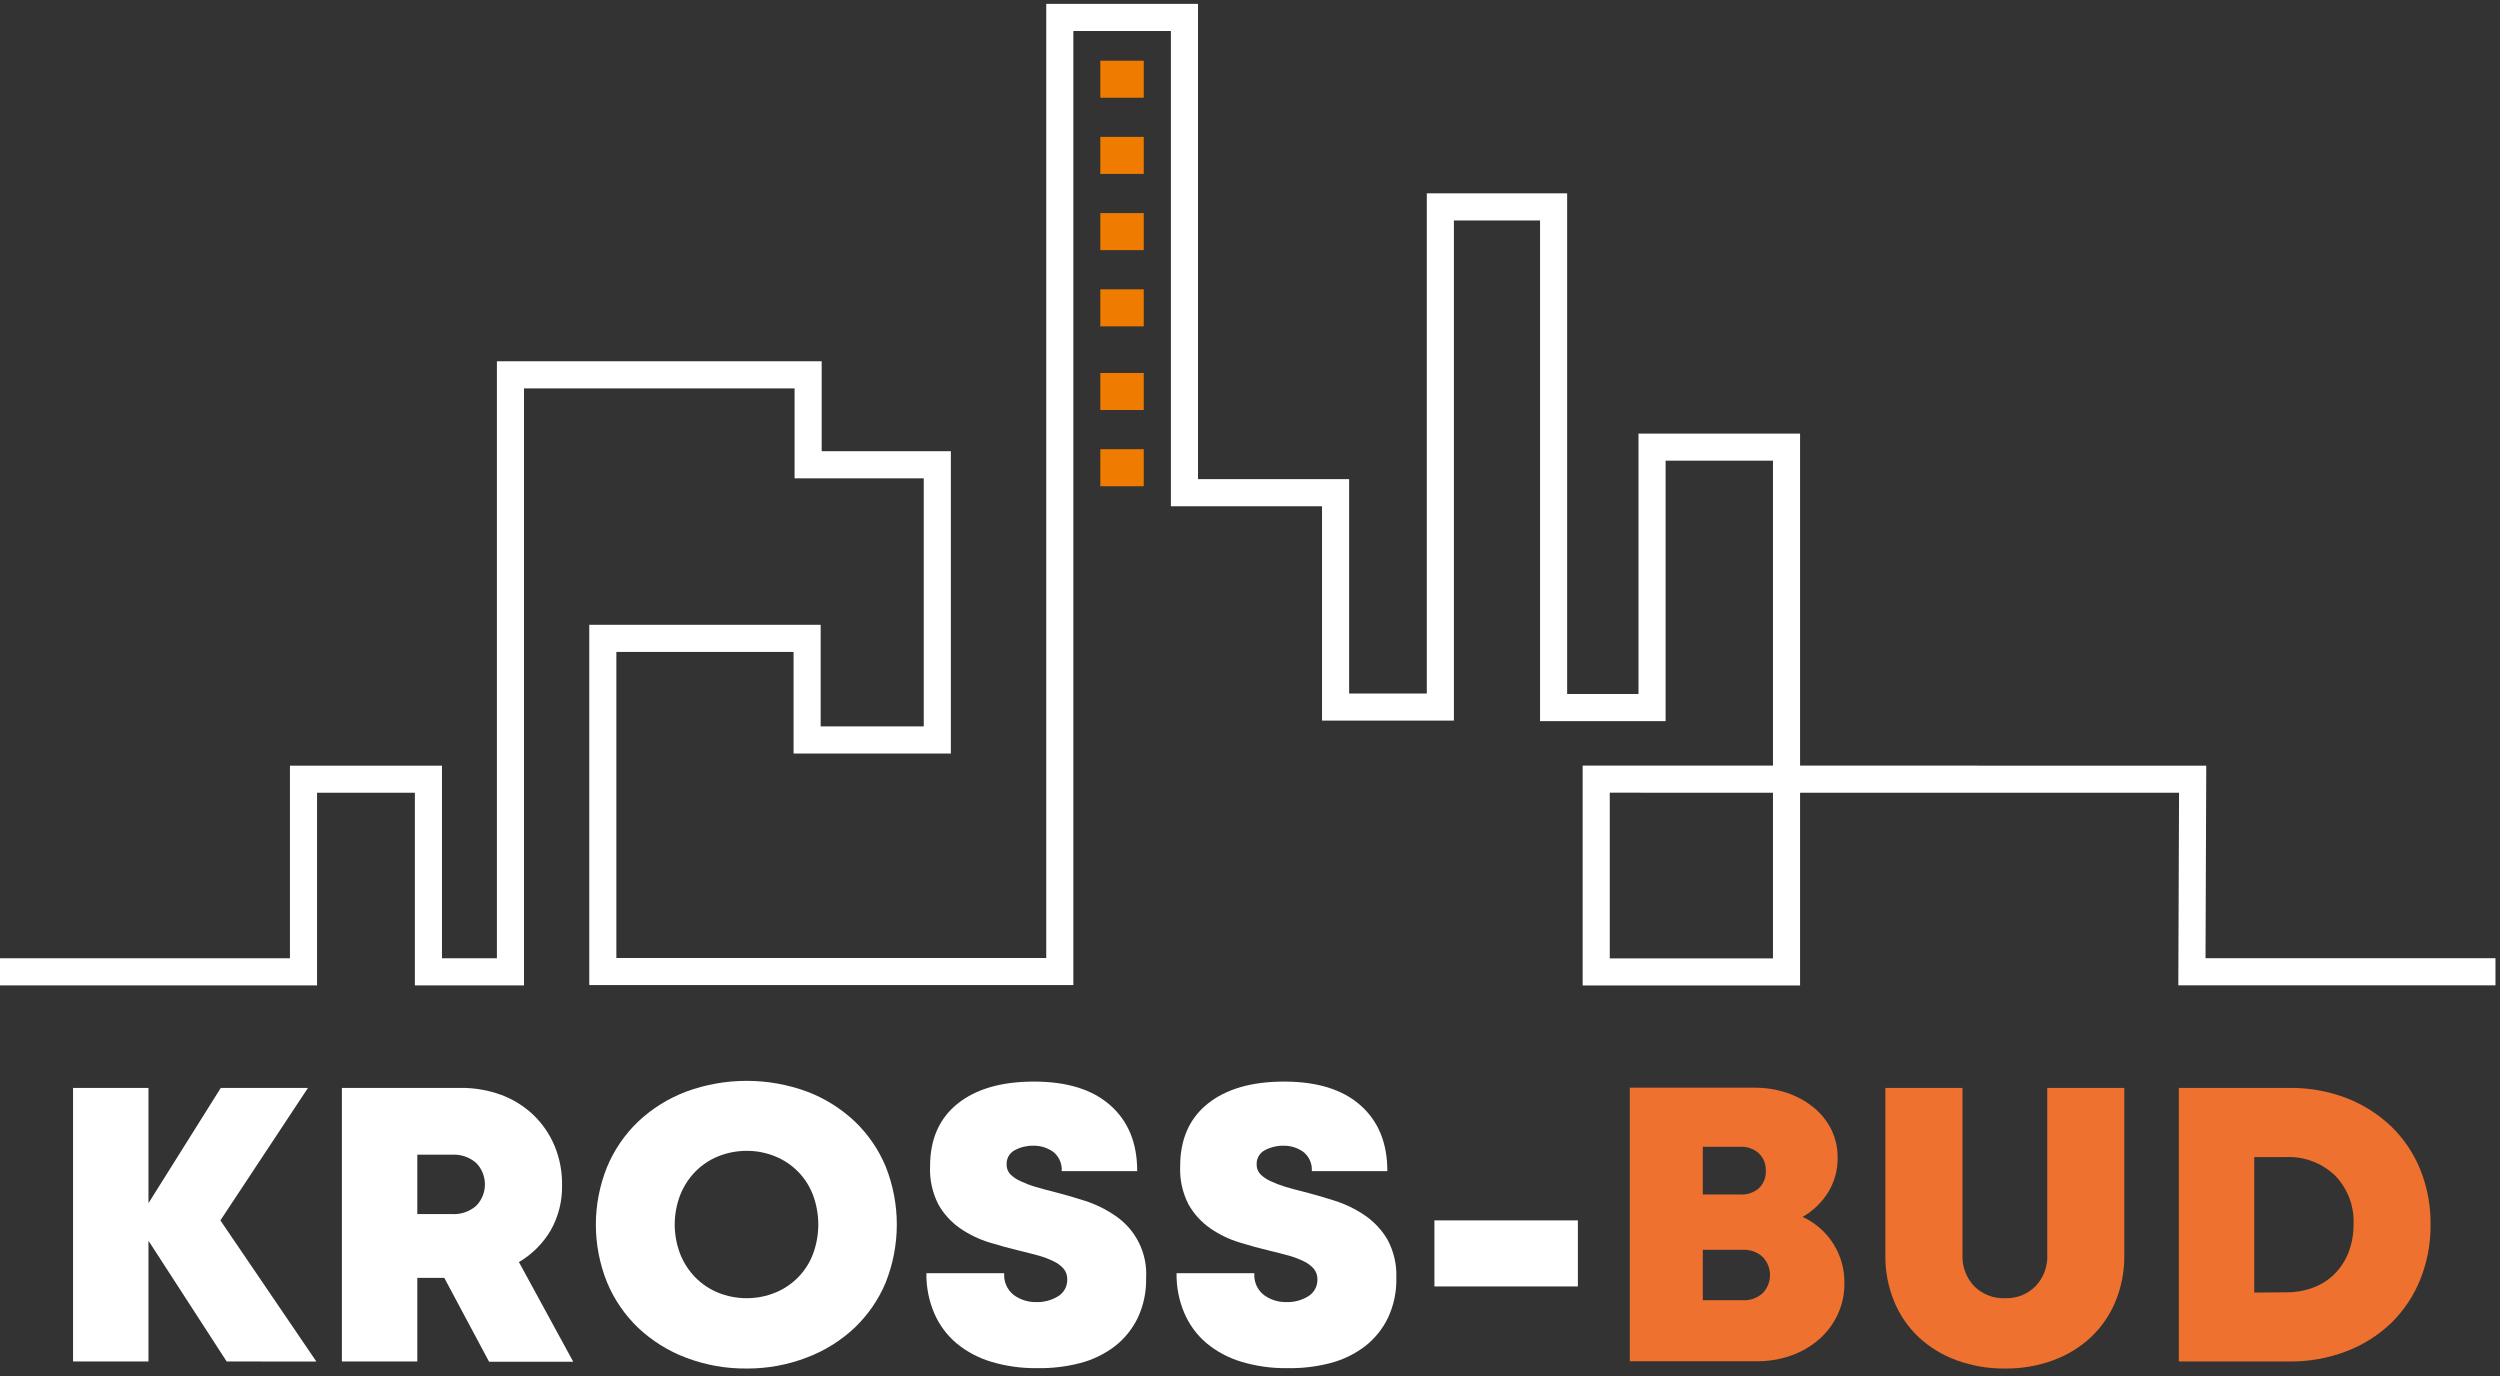
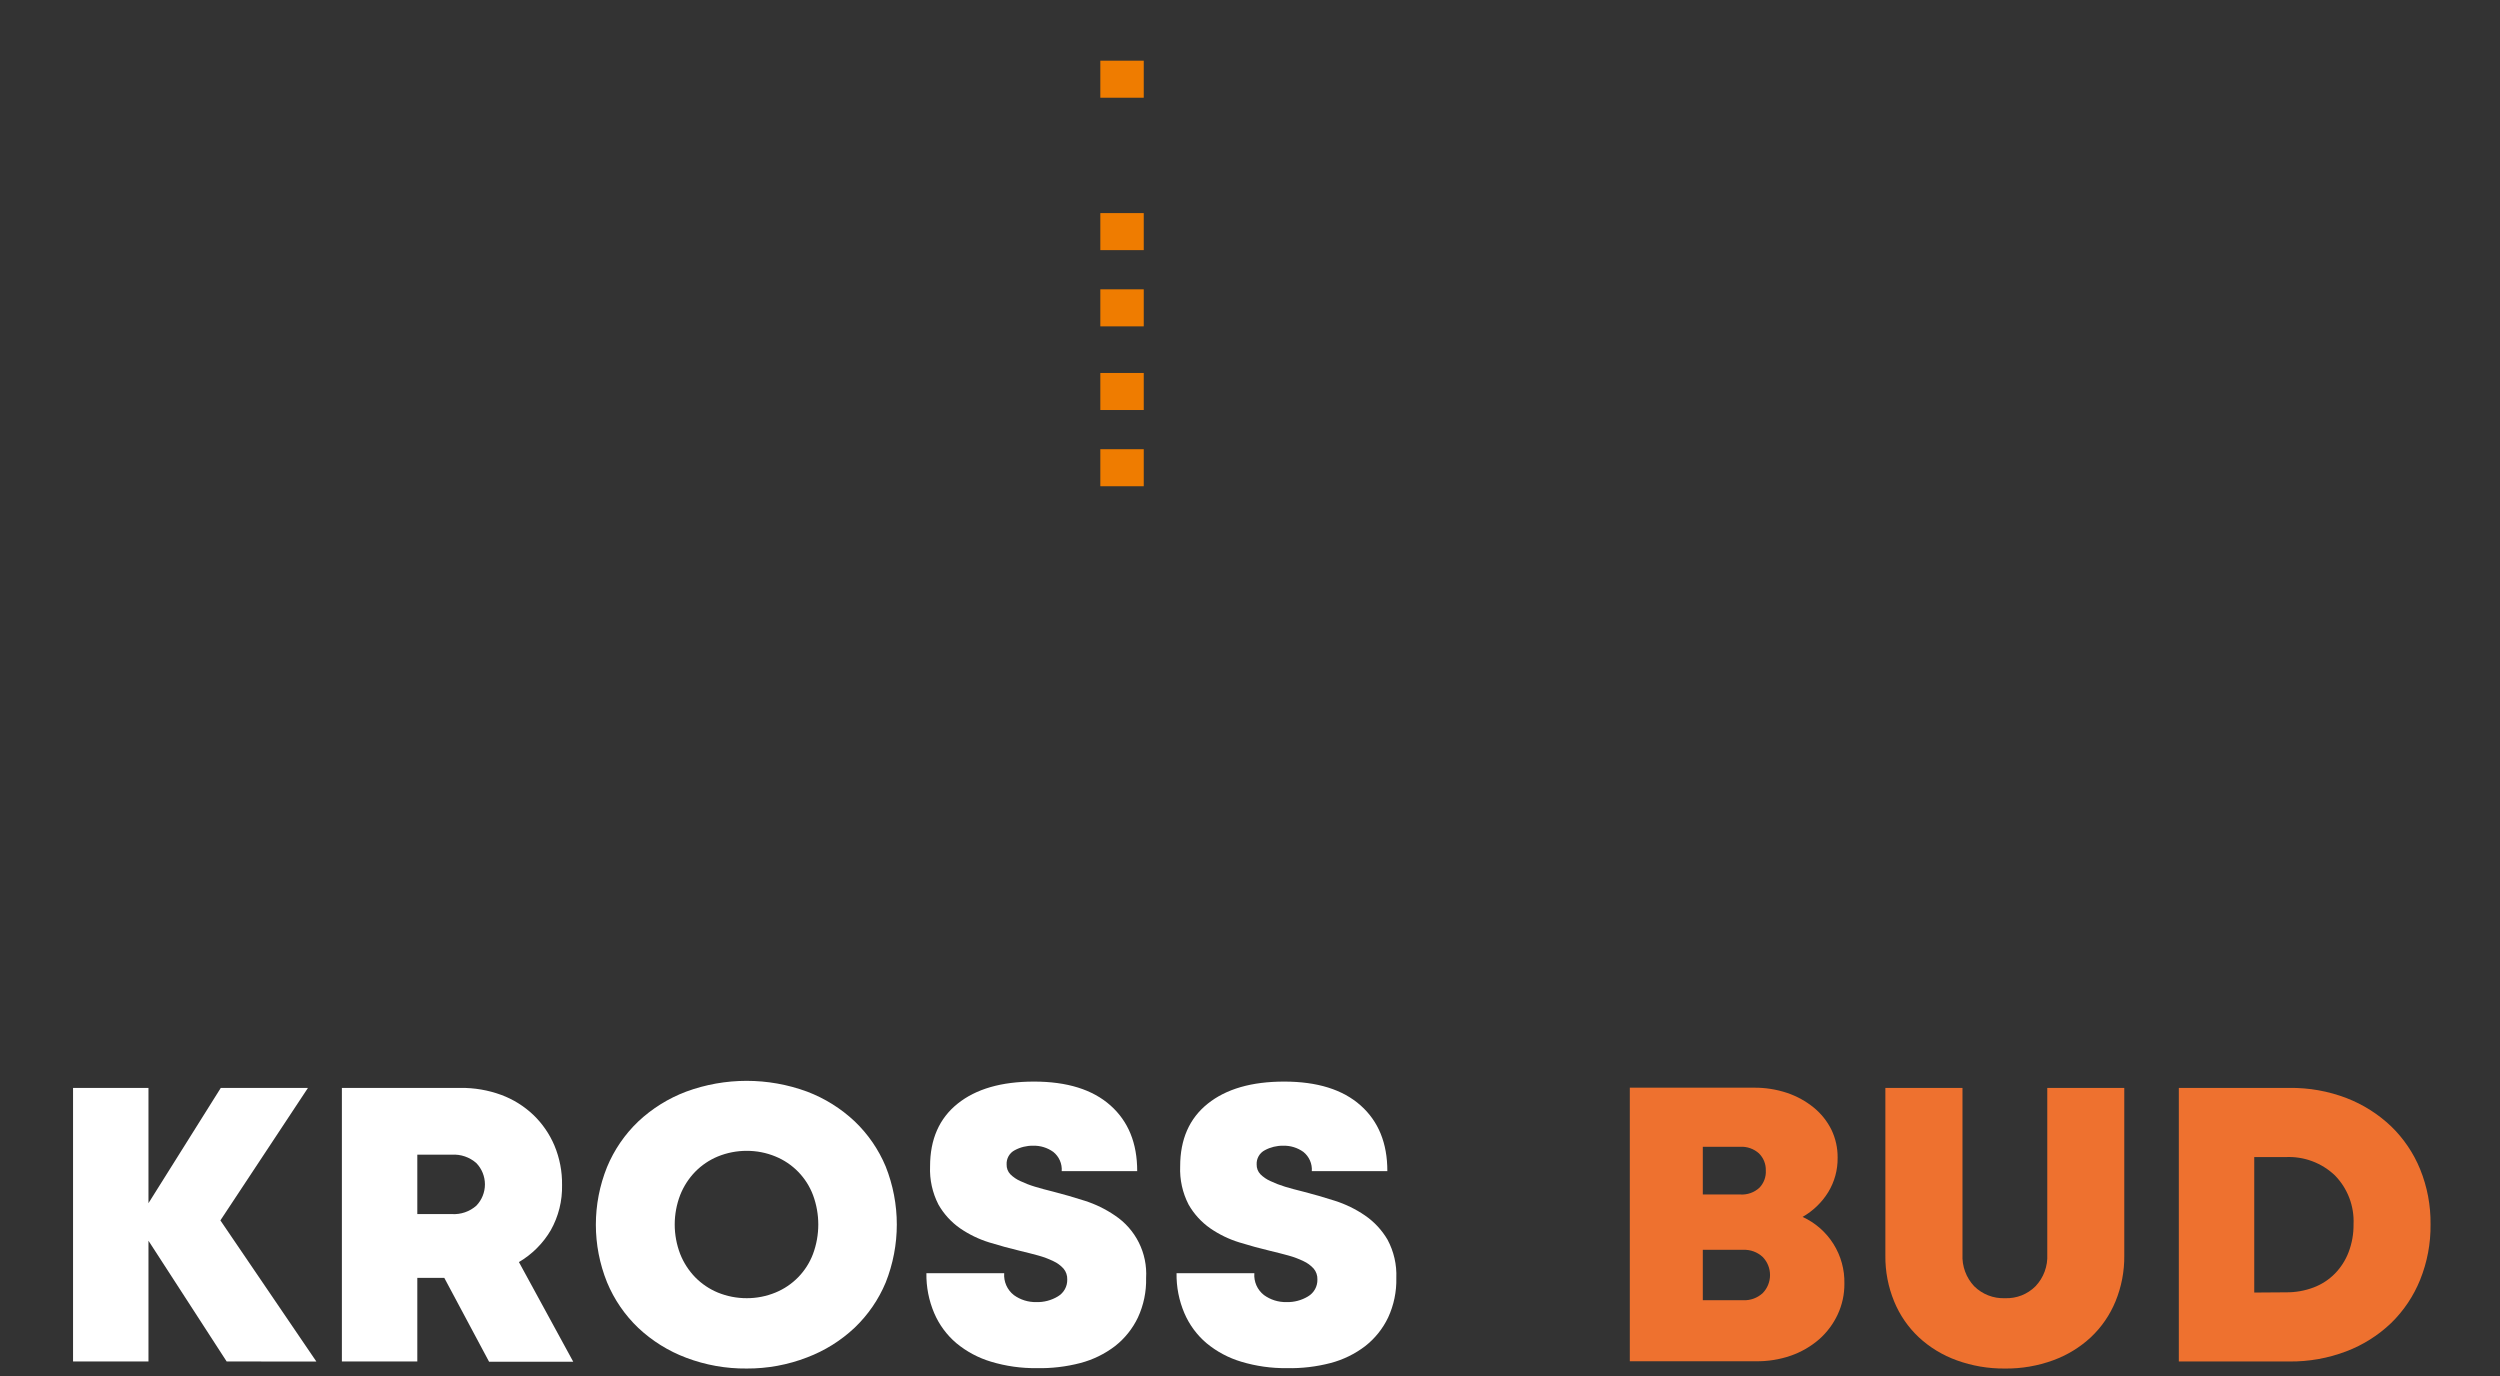
<svg xmlns="http://www.w3.org/2000/svg" width="287" height="158" viewBox="0 0 287 158" fill="none">
  <rect x="0" y="0" width="287" height="158" fill="#333333" stroke="none" />
  <path d="M26.02 156.298L17.044 142.435V156.298H8.386V124.892H17.044V138.125L25.346 124.892H35.353L25.301 140.102L36.318 156.304L26.02 156.298Z" fill="white" />
  <path d="M51.005 146.699H47.907V156.298H39.248V124.891H52.858C54.456 124.872 56.044 125.144 57.544 125.695C58.914 126.202 60.166 126.983 61.225 127.989C62.264 128.985 63.089 130.183 63.649 131.508C64.249 132.944 64.547 134.489 64.524 136.045C64.564 137.858 64.117 139.649 63.228 141.23C62.342 142.741 61.084 143.999 59.572 144.885L65.807 156.324H56.144L51.005 146.699ZM47.907 139.376H51.86C52.372 139.409 52.885 139.341 53.37 139.175C53.854 139.01 54.302 138.75 54.686 138.41C55.317 137.754 55.67 136.878 55.67 135.967C55.67 135.056 55.317 134.181 54.686 133.524C54.302 133.185 53.854 132.925 53.37 132.759C52.885 132.593 52.372 132.525 51.86 132.558H47.907V139.376Z" fill="white" />
  <path d="M85.728 157.107C83.353 157.131 80.995 156.711 78.774 155.869C76.731 155.102 74.861 153.936 73.272 152.441C71.726 150.965 70.506 149.184 69.688 147.21C67.977 142.965 67.977 138.222 69.688 133.977C70.506 132.003 71.726 130.222 73.272 128.746C74.862 127.253 76.732 126.088 78.774 125.318C83.254 123.669 88.175 123.669 92.656 125.318C94.68 126.086 96.534 127.244 98.113 128.727C99.646 130.191 100.86 131.956 101.677 133.912C103.379 138.19 103.379 142.958 101.677 147.236C100.86 149.192 99.646 150.957 98.113 152.421C96.536 153.906 94.682 155.064 92.656 155.83C90.447 156.686 88.097 157.119 85.728 157.107V157.107ZM85.728 149.032C86.859 149.036 87.981 148.815 89.027 148.384C90.009 147.981 90.897 147.381 91.638 146.621C92.378 145.861 92.954 144.956 93.33 143.964C94.143 141.777 94.143 139.371 93.33 137.185C92.954 136.192 92.378 135.288 91.638 134.527C90.897 133.767 90.009 133.167 89.027 132.765C87.981 132.333 86.859 132.113 85.728 132.117C84.588 132.113 83.459 132.334 82.403 132.765C81.43 133.168 80.549 133.763 79.811 134.514C79.066 135.282 78.48 136.19 78.087 137.185C77.248 139.366 77.248 141.782 78.087 143.964C78.48 144.958 79.066 145.866 79.811 146.634C80.549 147.385 81.43 147.98 82.403 148.384C83.459 148.815 84.588 149.035 85.728 149.032V149.032Z" fill="white" />
  <path d="M119.008 157.063C117.237 157.084 115.473 156.835 113.778 156.324C112.317 155.889 110.959 155.164 109.786 154.192C108.687 153.258 107.819 152.082 107.251 150.757C106.632 149.305 106.325 147.74 106.351 146.162H115.281C115.245 146.638 115.326 147.116 115.519 147.554C115.711 147.991 116.008 148.374 116.383 148.67C117.135 149.217 118.046 149.502 118.975 149.48C119.841 149.504 120.696 149.279 121.438 148.832C121.776 148.634 122.054 148.349 122.245 148.007C122.435 147.666 122.53 147.279 122.52 146.888C122.538 146.432 122.386 145.986 122.093 145.637C121.766 145.275 121.369 144.984 120.926 144.781C120.37 144.513 119.791 144.296 119.196 144.133C118.548 143.952 117.835 143.777 117.089 143.595C115.955 143.323 114.776 143.006 113.564 142.63C112.376 142.263 111.251 141.719 110.226 141.016C109.201 140.302 108.348 139.367 107.731 138.281C107.038 136.928 106.708 135.419 106.772 133.9C106.772 130.789 107.826 128.389 109.935 126.7C112.043 125.01 114.966 124.166 118.703 124.166C122.501 124.166 125.426 125.077 127.478 126.901C129.531 128.724 130.555 131.239 130.55 134.444H121.885C121.914 134.026 121.842 133.608 121.674 133.224C121.505 132.84 121.247 132.503 120.92 132.241C120.247 131.757 119.434 131.506 118.606 131.528C117.872 131.516 117.147 131.693 116.5 132.04C116.201 132.193 115.954 132.43 115.787 132.721C115.621 133.012 115.542 133.345 115.56 133.68C115.553 133.885 115.586 134.09 115.658 134.282C115.731 134.475 115.84 134.651 115.981 134.801C116.313 135.13 116.701 135.396 117.128 135.585C117.673 135.843 118.236 136.06 118.813 136.233C119.457 136.428 120.151 136.615 120.894 136.797C122.06 137.095 123.272 137.445 124.529 137.847C125.757 138.238 126.92 138.805 127.984 139.532C129.158 140.31 130.108 141.383 130.738 142.643C131.368 143.903 131.656 145.306 131.574 146.713C131.613 148.277 131.291 149.829 130.634 151.249C130.024 152.53 129.126 153.652 128.01 154.529C126.827 155.433 125.477 156.094 124.037 156.473C122.396 156.902 120.703 157.1 119.008 157.063V157.063Z" fill="white" />
  <path d="M147.725 157.063C145.954 157.084 144.191 156.835 142.495 156.324C141.034 155.889 139.676 155.164 138.503 154.192C137.404 153.258 136.537 152.082 135.969 150.757C135.349 149.305 135.042 147.74 135.068 146.162H143.999C143.96 146.638 144.041 147.117 144.233 147.555C144.426 147.992 144.724 148.376 145.1 148.67C145.852 149.217 146.763 149.502 147.693 149.48C148.559 149.504 149.413 149.279 150.155 148.832C150.493 148.634 150.771 148.349 150.962 148.007C151.152 147.666 151.247 147.279 151.238 146.888C151.256 146.432 151.103 145.986 150.81 145.637C150.483 145.275 150.086 144.984 149.643 144.781C149.088 144.513 148.508 144.296 147.913 144.133C147.265 143.952 146.552 143.777 145.807 143.595C144.666 143.323 143.493 143.006 142.281 142.63C141.093 142.266 139.967 141.721 138.943 141.016C137.918 140.302 137.066 139.367 136.448 138.281C135.753 136.929 135.42 135.419 135.483 133.9C135.483 130.789 136.539 128.389 138.652 126.7C140.765 125.01 143.687 124.166 147.42 124.166C151.218 124.166 154.143 125.077 156.196 126.901C158.248 128.724 159.272 131.239 159.267 134.444H150.596C150.625 134.026 150.553 133.608 150.384 133.224C150.216 132.84 149.957 132.503 149.63 132.241C148.957 131.758 148.145 131.507 147.317 131.528C146.583 131.516 145.857 131.693 145.21 132.04C144.912 132.193 144.663 132.429 144.495 132.72C144.328 133.011 144.247 133.344 144.264 133.68C144.258 133.885 144.293 134.091 144.366 134.283C144.44 134.475 144.55 134.651 144.692 134.801C145.023 135.13 145.412 135.396 145.839 135.585C146.382 135.842 146.943 136.059 147.518 136.233C148.166 136.428 148.859 136.615 149.605 136.797C150.771 137.095 151.983 137.445 153.24 137.847C154.467 138.238 155.631 138.805 156.695 139.532C157.753 140.256 158.638 141.206 159.287 142.312C160.012 143.662 160.361 145.182 160.298 146.713C160.336 148.277 160.015 149.829 159.358 151.249C158.748 152.53 157.849 153.652 156.733 154.529C155.55 155.432 154.2 156.093 152.761 156.473C151.118 156.902 149.423 157.101 147.725 157.063V157.063Z" fill="white" />
-   <path d="M164.672 140.101H181.14V147.684H164.672V140.101Z" fill="white" />
  <path d="M206.934 139.701C208.397 140.369 209.631 141.451 210.485 142.814C211.339 144.177 211.774 145.76 211.736 147.368C211.746 148.585 211.485 149.789 210.972 150.893C210.467 151.98 209.743 152.95 208.846 153.745C207.894 154.57 206.794 155.208 205.605 155.624C204.299 156.077 202.924 156.296 201.542 156.272H187.103V124.866H201.315C202.625 124.851 203.928 125.055 205.171 125.469C206.281 125.844 207.315 126.414 208.224 127.154C209.07 127.845 209.76 128.709 210.246 129.688C210.731 130.698 210.975 131.807 210.959 132.928C210.975 134.312 210.602 135.673 209.883 136.856C209.154 138.037 208.14 139.015 206.934 139.701V139.701ZM202.715 134.36C202.724 134.001 202.66 133.643 202.526 133.308C202.393 132.974 202.192 132.671 201.937 132.416C201.645 132.152 201.303 131.948 200.931 131.817C200.56 131.686 200.166 131.63 199.773 131.651H195.482V137.128H199.805C200.199 137.151 200.593 137.096 200.965 136.964C201.336 136.833 201.678 136.628 201.97 136.363C202.227 136.1 202.426 135.786 202.554 135.441C202.683 135.096 202.737 134.728 202.715 134.36V134.36ZM200.123 149.266C200.944 149.302 201.745 149.011 202.352 148.456C202.896 147.9 203.2 147.154 203.2 146.376C203.2 145.598 202.896 144.852 202.352 144.296C202.053 144.019 201.702 143.804 201.319 143.664C200.936 143.524 200.53 143.461 200.123 143.479H195.482V149.266H200.123Z" fill="#EE712F" />
  <path d="M230.167 157.108C228.278 157.127 226.401 156.806 224.626 156.162C223.013 155.581 221.534 154.682 220.277 153.518C219.052 152.366 218.089 150.965 217.451 149.409C216.763 147.738 216.419 145.946 216.44 144.14V124.892H225.293V144.004C225.26 144.672 225.361 145.34 225.592 145.968C225.822 146.596 226.177 147.171 226.635 147.659C227.099 148.119 227.654 148.479 228.264 148.715C228.874 148.952 229.526 149.06 230.18 149.033C230.826 149.058 231.471 148.949 232.074 148.713C232.676 148.476 233.223 148.117 233.679 147.659C234.139 147.172 234.496 146.597 234.728 145.969C234.959 145.341 235.061 144.672 235.027 144.004V124.892H243.867V144.14C243.888 145.946 243.544 147.738 242.856 149.409C242.217 150.963 241.253 152.364 240.031 153.518C238.778 154.679 237.306 155.578 235.701 156.162C233.929 156.809 232.054 157.13 230.167 157.108V157.108Z" fill="#EE712F" />
  <path d="M262.825 124.892C265.063 124.863 267.286 125.259 269.377 126.058C271.28 126.792 273.019 127.893 274.497 129.299C275.941 130.695 277.078 132.377 277.835 134.237C278.649 136.245 279.054 138.396 279.027 140.563C279.053 142.738 278.647 144.896 277.835 146.914C277.08 148.787 275.943 150.482 274.497 151.891C273.018 153.304 271.27 154.406 269.358 155.132C267.272 155.927 265.056 156.322 262.825 156.298H250.129V124.892H262.825ZM262.423 148.359C263.512 148.373 264.594 148.182 265.612 147.795C266.532 147.448 267.366 146.904 268.055 146.201C268.741 145.496 269.275 144.658 269.623 143.738C270.01 142.72 270.201 141.638 270.187 140.55C270.234 139.519 270.069 138.49 269.703 137.525C269.336 136.561 268.775 135.682 268.055 134.944C267.307 134.23 266.423 133.674 265.455 133.311C264.487 132.948 263.456 132.785 262.423 132.831H258.787V148.385L262.423 148.359Z" fill="#EE712F" />
-   <path d="M0 111.565H34.841V89.453H49.183V111.565H58.6V43.03H92.773V53.354H107.602V84.948H92.657V73.283H69.203V111.533H121.665V2H135.975V56.562H153.324V81.17H165.353V23.75H178.353V81.228H189.656V51.332H205.093V111.578H183.246V89.446L251.717 89.453L251.632 111.559H286.48" stroke="white" stroke-width="3.111" stroke-miterlimit="22.93" />
  <path d="M131.302 6.967H126.318V11.219H131.302V6.967Z" fill="#EF7C00" />
-   <path d="M131.302 15.714H126.318V19.966H131.302V15.714Z" fill="#EF7C00" />
  <path d="M131.302 24.463H126.318V28.714H131.302V24.463Z" fill="#EF7C00" />
  <path d="M131.302 33.215H126.318V37.466H131.302V33.215Z" fill="#EF7C00" />
  <path d="M131.302 42.817H126.318V47.069H131.302V42.817Z" fill="#EF7C00" />
  <path d="M131.302 51.569H126.318V55.82H131.302V51.569Z" fill="#EF7C00" />
</svg>